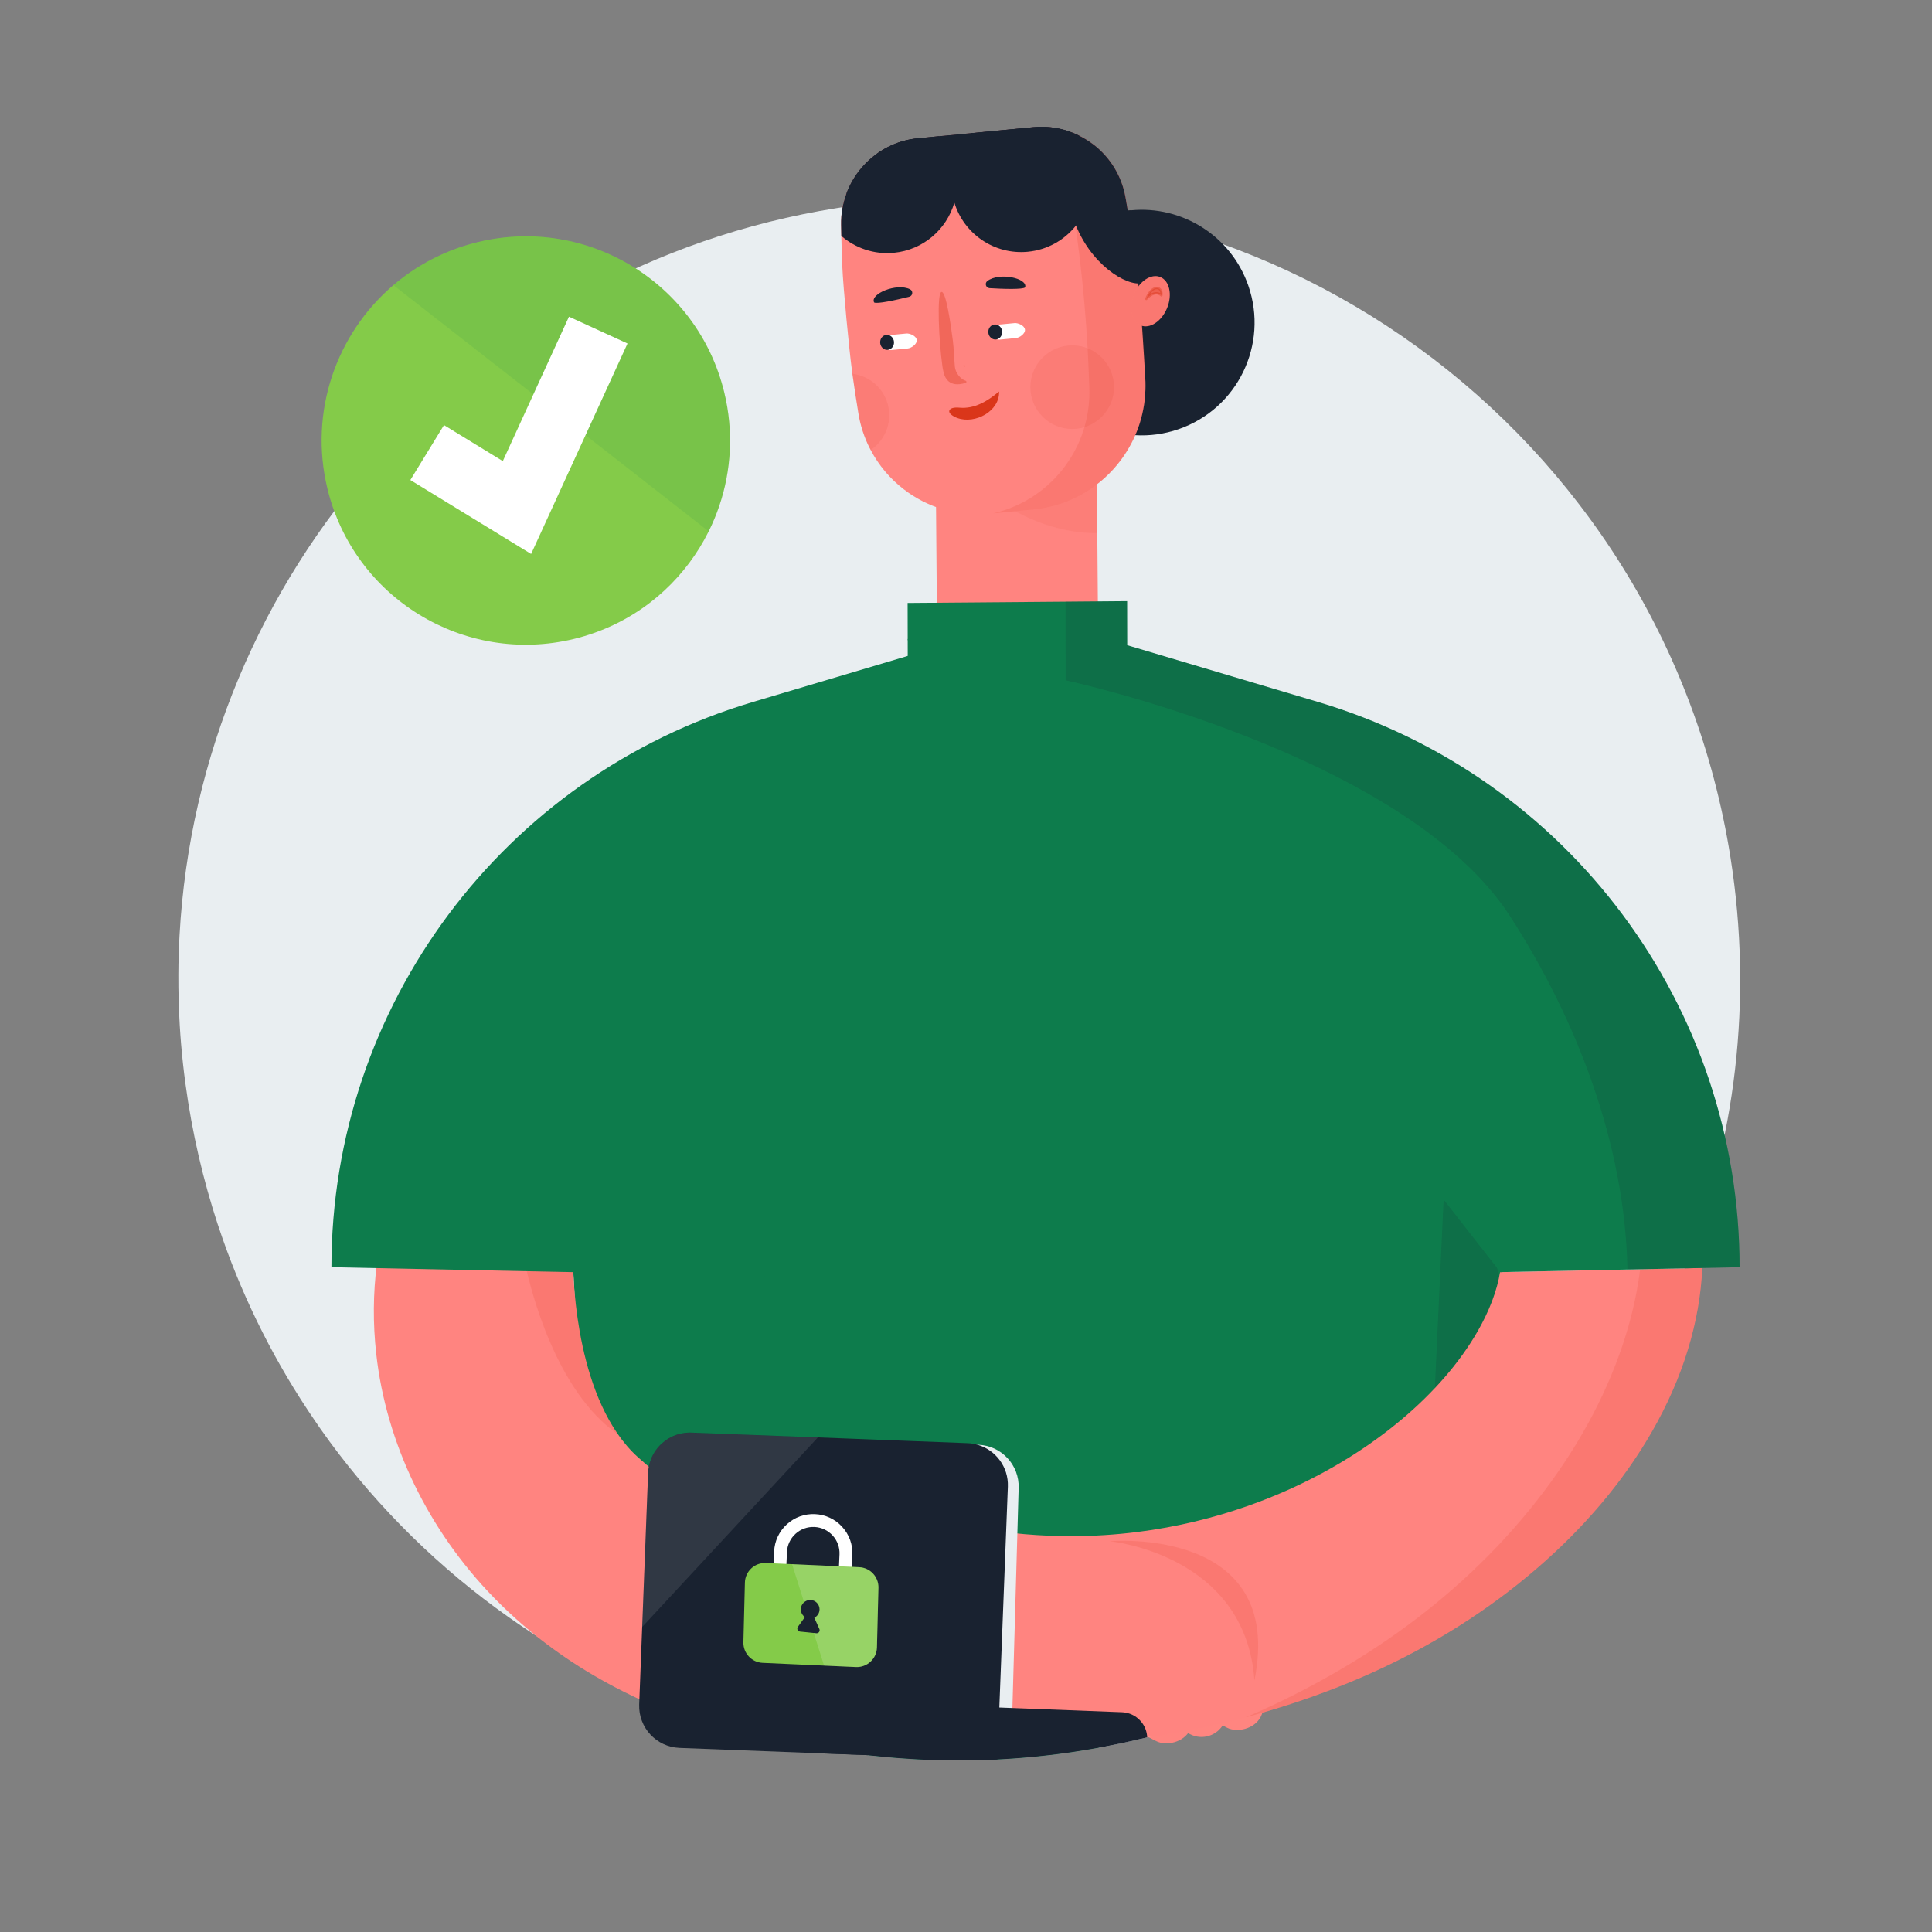
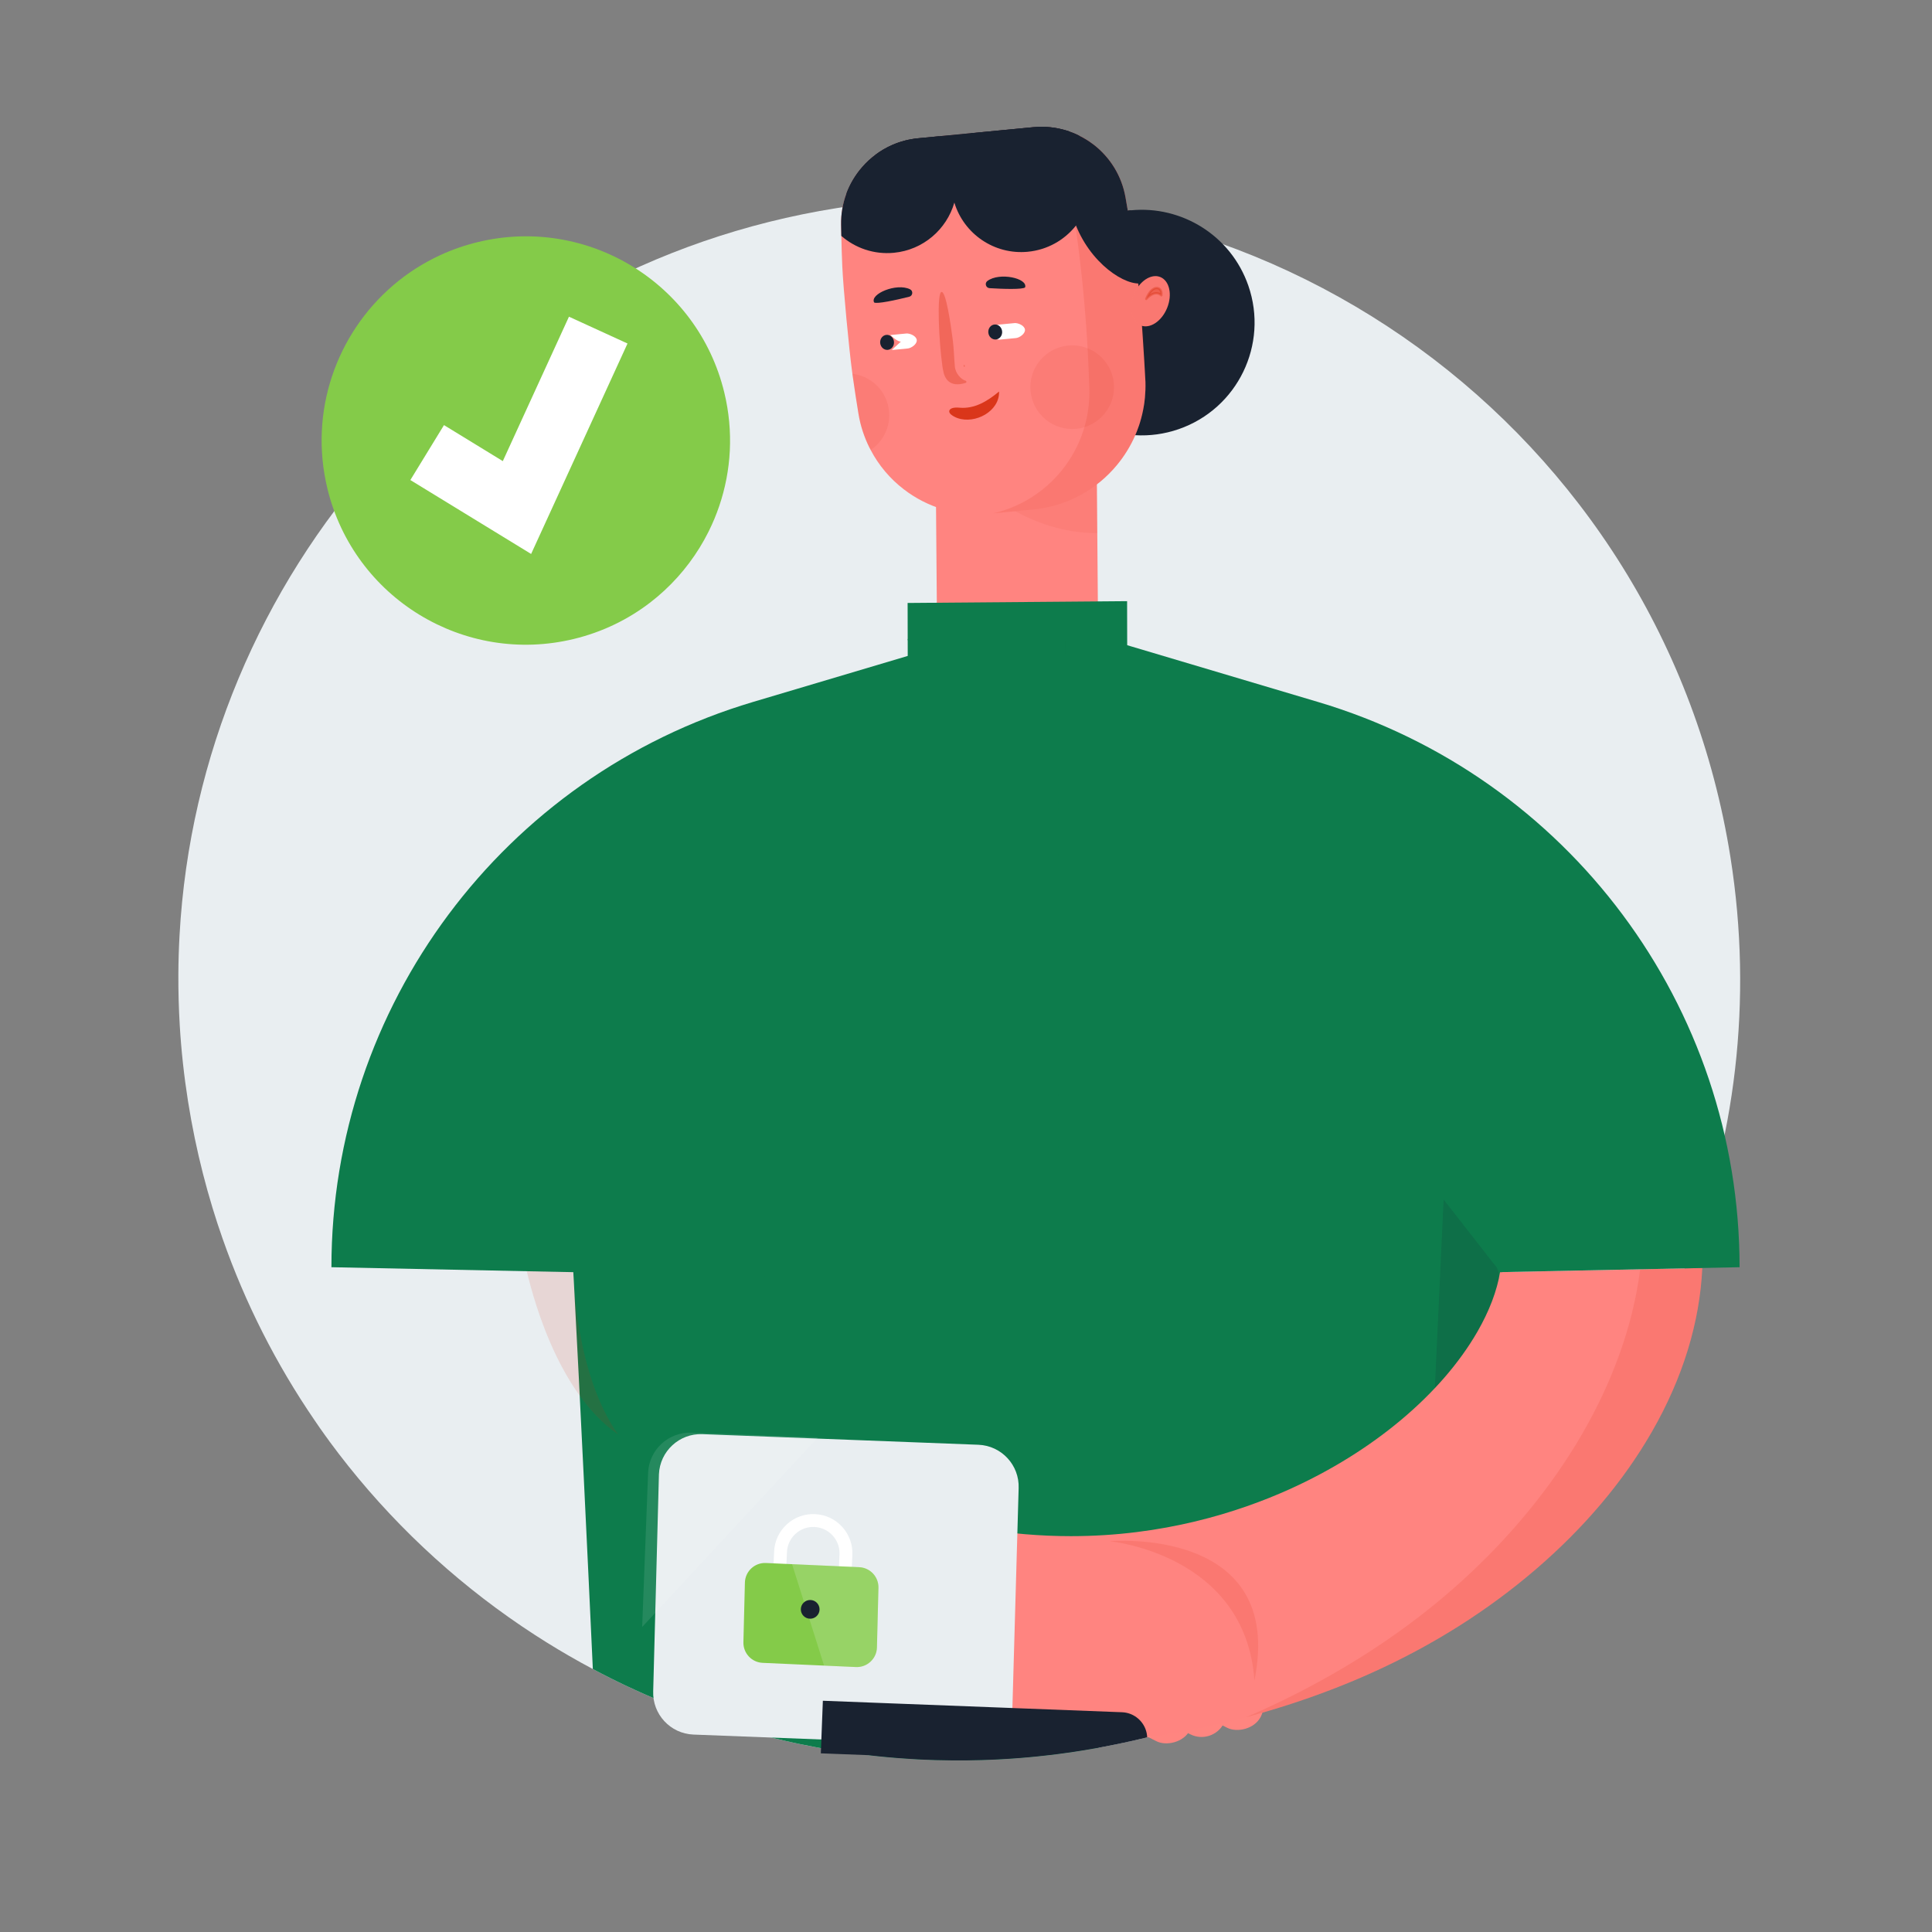
<svg xmlns="http://www.w3.org/2000/svg" width="1500" height="1500" viewBox="0 0 1500 1500">
  <rect x="0" y="0" width="1500" height="1500" fill="#808080" stroke="none" />
  <defs>
    <style>.cls-1{opacity:.08;}.cls-1,.cls-2,.cls-3,.cls-4,.cls-5{fill:#d12300;}.cls-2{opacity:.12;}.cls-3{opacity:.06;}.cls-6{opacity:.1;}.cls-7{fill:#e9eef1;}.cls-8,.cls-9{fill:#fff;}.cls-10{fill:#ff8480;}.cls-11{fill:#ff8580;}.cls-12{fill:#84cb49;}.cls-13{fill:#0d7c4c;}.cls-14,.cls-15{fill:#192230;}.cls-15{opacity:.15;}.cls-5{stroke:#d12300;stroke-linecap:round;stroke-linejoin:round;stroke-width:1.82px;}.cls-5,.cls-16{opacity:.3;}.cls-17{opacity:.16;}.cls-18{opacity:.8;}.cls-9{isolation:isolate;opacity:.1;}</style>
  </defs>
  <g id="Layer_1">
    <rect class="cls-11" transform="translate(-656.61 1555.1) rotate(-63.11)" x="918.45" y="1266.2" width="38.89" height="91.92" rx="19.44" ry="19.44" />
    <path class="cls-11" transform="translate(-676.82 1532.3) rotate(-63.11)" d="m909.23 1271.3c10.73 0 19.44 8.71 19.44 19.44v53.03c0 10.73-8.71 19.44-19.44 19.44s-19.44-8.71-19.44-19.44v-53.03c0-10.73 8.71-19.44 19.44-19.44z" />
    <rect class="cls-11" transform="translate(-695.98 1511.7) rotate(-63.11)" x="863.39" y="1276.6" width="38.89" height="91.92" rx="19.44" ry="19.44" />
  </g>
  <g id="Layer_8">
    <path class="cls-7" d="M138.48,756.75c-.06,13.07,.3,26.21,1.08,39.41,1.17,19.6,3.32,39.3,6.45,59.09,1.52,9.56,3.25,19.03,5.19,28.41,3.82,18.44,8.43,36.5,13.82,54.19,2.41,7.94,4.98,15.79,7.71,23.56,.06,.19,.13,.37,.2,.56,17.5,49.86,41.5,97.2,71.36,140.79,2.6,3.87,5.27,7.69,8,11.48,1.1,1.53,2.21,3.04,3.31,4.55v.05c19.43,26.44,40.92,51.21,64.26,74.11,23.35,22.89,48.53,43.91,75.33,62.82,6.65,4.7,13.4,9.26,20.24,13.69,.02,.01,.03,.02,.05,.03,11.53,7.47,23.32,14.54,35.34,21.21,3.13,1.74,6.29,3.45,9.46,5.14,4.68,2.49,9.39,4.93,14.16,7.31,1.62,.81,3.24,1.61,4.86,2.4,1.52,.75,3.05,1.48,4.58,2.21,.21,.1,.42,.2,.63,.3,1.2,.58,2.41,1.15,3.62,1.71,2.82,1.33,5.66,2.63,8.5,3.9,.77,.35,1.54,.7,2.31,1.04,2.8,1.25,5.62,2.48,8.44,3.68,1.01,.43,2.02,.86,3.03,1.28,2.99,1.26,5.99,2.49,8.99,3.69,1.47,.6,2.95,1.18,4.43,1.76,1.92,.76,3.84,1.5,5.77,2.23,1.36,.52,2.72,1.03,4.08,1.53,1.77,.67,3.54,1.32,5.31,1.95,1.69,.61,3.38,1.22,5.07,1.81,1.7,.6,3.39,1.18,5.09,1.76,1.53,.53,3.07,1.05,4.61,1.55,3.57,1.2,7.14,2.35,10.73,3.47,1.62,.5,3.24,1,4.86,1.49,.23,.07,.45,.14,.67,.2,1.26,.38,2.51,.76,3.77,1.13,5.18,1.52,10.37,2.97,15.58,4.36,1.28,.34,2.56,.67,3.85,1,1.09,.29,2.19,.57,3.29,.84,.8,.21,1.6,.41,2.4,.6h.02c.92,.24,1.83,.46,2.75,.68,2.87,.7,5.76,1.38,8.64,2.04,1.37,.31,2.73,.61,4.1,.91,1.06,.24,2.12,.47,3.18,.69,.78,.17,1.57,.34,2.36,.5t.02,0c.37,.09,.75,.16,1.11,.24,.26,.06,.51,.11,.77,.16,3.43,.71,6.87,1.39,10.31,2.04,1.73,.33,3.47,.65,5.21,.96,.02,0,.04,0,.06,0,.03,.01,.06,.02,.09,.02,1.34,.24,2.69,.48,4.03,.71,.24,.04,.47,.08,.7,.12,1.38,.24,2.75,.47,4.13,.69,1.53,.26,3.06,.5,4.59,.74,1.23,.19,2.46,.38,3.68,.56,2.52,.38,5.05,.74,7.57,1.09,1.21,.17,2.42,.33,3.63,.48,2.71,.36,5.42,.7,8.13,1.01h.02c1.25,.15,2.51,.3,3.76,.43,1.47,.17,2.94,.32,4.41,.47,1.47,.16,2.94,.3,4.41,.44,1.47,.14,2.95,.28,4.42,.41,1.47,.13,2.95,.26,4.42,.37,.93,.08,1.87,.15,2.8,.22,3.49,.28,6.99,.51,10.48,.71,1.48,.09,2.96,.17,4.44,.25,1.47,.07,2.95,.15,4.43,.21,.14,.01,.28,.02,.41,.02,2.82,.12,5.64,.22,8.47,.31,.08,0,.17,0,.26,0,4.31,.12,8.62,.2,12.93,.23,7.47,.06,14.95-.02,22.42-.25,1.58-.04,3.16-.1,4.74-.16,.45-.01,.89-.03,1.33-.05h.02c.22,0,.43-.01,.63-.02,1.84-.08,3.68-.16,5.52-.26,1.44-.06,2.89-.14,4.33-.23,.78-.04,1.55-.09,2.33-.14,1.38-.08,2.76-.17,4.14-.27,.47-.02,.93-.05,1.38-.09,1.8-.12,3.6-.26,5.41-.4,1.87-.15,3.75-.3,5.62-.47,.2-.02,.4-.04,.6-.05,1.57-.15,3.13-.29,4.7-.45,.46-.04,.92-.09,1.38-.13,1.86-.19,3.72-.38,5.58-.59,1.77-.19,3.54-.39,5.31-.61,2.26-.26,4.53-.54,6.79-.83,1.82-.24,3.64-.48,5.46-.74,2.29-.32,4.57-.65,6.85-.99,1.78-.27,3.56-.55,5.34-.83,4.28-.68,8.54-1.4,12.78-2.16,6.66-1.21,13.27-2.51,19.84-3.92,6.22-1.32,12.39-2.74,18.52-4.24,.11-.03,.23-.06,.34-.08,0-.01,.02-.01,.04-.01,9.56-2.37,19.02-4.96,28.37-7.79,13.7-4.1,27.15-8.65,40.35-13.64,7.8-2.95,15.51-6.05,23.13-9.31,7.48-3.21,14.86-6.54,22.14-10,33.08-15.71,64.66-34.41,94.34-55.86,10.84-7.83,21.39-15.99,31.65-24.49,9.52-7.87,18.76-16.02,27.74-24.46,65.02-60.88,116.11-135.58,149.24-218.51,39.13-97.97,53.19-207.43,35.49-319.18-52.38-330.73-362.93-556.37-693.63-504C362.71,207.04,154.71,447.21,139.39,726.25c-.56,10.12-.87,20.29-.91,30.5Z" />
    <path class="cls-14" d="M803.72,279.12c7.25,20.93,21.65,37.36,39.53,47.48,11.59,6.59,24.66,10.5,38.18,11.29,11.11,.65,22.54-.83,33.71-4.7,45.69-15.83,69.9-65.71,54.07-111.4-13.51-38.98-51.78-62.32-91.09-58.51-.18,0-.35,.02-.53,.04-.65,.06-1.3,.13-1.96,.22-5.96,.74-11.93,2.12-17.83,4.17-2.74,.95-5.39,2.02-7.97,3.21-5.08,2.33-9.84,5.1-14.25,8.26-30.82,21.97-44.88,62.37-31.85,99.96Z" />
    <rect class="cls-10" transform="translate(1583.3 912.95) rotate(179.53)" x="727.25" y="334.93" width="125.03" height="249.56" />
    <path class="cls-3" d="m851.46 359.89-72.97 30.89s31.51 23.44 73.41 23.1l-0.44-53.99z" />
    <path class="cls-10" d="M675.04,347.55c.1,.15,.18,.37,.28,.52,.21,.42,.43,.84,.65,1.26,6.32,12.07,15.16,22.47,25.77,30.59,18.14,13.98,41.47,21.31,65.92,18.95l3.2-.31,31.25-2.99c26.46-2.54,49.55-15.6,65.28-34.76,5.68-6.9,10.43-14.63,14.04-22.93,.45-1.05,.89-2.12,1.32-3.2,.58-1.46,1.11-2.94,1.62-4.44,.25-.75,.48-1.5,.72-2.26,1.32-4.31,2.35-8.74,3.08-13.27,.1-.66,.2-1.3,.29-1.96,.01,0,0-.02,0-.02,.17-1.29,.33-2.61,.46-3.92,.37-3.96,.52-7.97,.41-12.04,0-.32-.02-.64-.04-.95,0-.19-.01-.36-.03-.55-.55-11.98-3.57-57.18-3.88-60.23-.86-8.12-1.79-16.24-2.83-24.35-1.98-15.76-4.29-31.47-6.92-47.15-.59-3.47-1.18-6.94-1.8-10.4-2.98-16.77-12.04-31-24.59-40.76-.2-.12-.35-.31-.59-.42-3.35-2.55-6.95-4.78-10.73-6.64-2.53-1.26-5.16-2.36-7.87-3.29-6.32-2.17-13.04-3.4-19.96-3.56-2.6-.05-5.21,.04-7.86,.29l-47.98,4.61-25.27,2.44h-.01s-16.03,1.54-16.03,1.54c-7.1,.67-13.86,2.45-20.1,5.16-4.66,2.02-9.04,4.58-13.05,7.57-3.81,2.83-7.3,6.06-10.38,9.63-5.34,6.09-9.57,13.16-12.39,20.87-2.72,7.46-4.14,15.52-3.99,23.9l.06,3.29c.03,1.8,.07,3.6,.11,5.39,.16,7.83,.41,15.64,.75,23.45,.7,16.88,5.41,65.53,7.45,80.58,.13,1.01,.27,2.03,.4,3.04,.1,.73,.2,1.46,.3,2.19,1.34,9.57,2.82,19.14,4.39,28.68,1.53,9.45,4.49,18.31,8.55,26.47Z" />
    <path class="cls-2" d="M770.87,398.58l31.25-2.99c26.46-2.54,49.55-15.6,65.28-34.76,5.68-6.9,10.43-14.63,14.04-22.93,.45-1.05,.89-2.12,1.32-3.2,.58-1.46,1.11-2.94,1.62-4.44,.25-.75,.5-1.51,.73-2.26,1.52-4.94,2.65-10.01,3.36-15.23,.01,0,0-.02,0-.02,.17-1.29,.33-2.61,.46-3.92,.37-3.96,.52-7.97,.41-12.04,0-.32-.02-.64-.04-.95-.3-8.67-.66-17.34-1.09-26.01-.86-16.61-2.14-33.18-3.7-49.75-.3-3.14-.64-6.24-.96-9.43v-.02c-1.66-15.79-3.64-31.56-5.96-47.3-.65,.06-1.3,.13-1.96,.22-.59-3.47-1.18-6.94-1.8-10.4-2.98-16.77-12.04-31-24.59-40.76-.2-.12-.35-.31-.59-.42-3.35-2.55-6.95-4.78-10.73-6.64-2.53-1.26-5.16-2.36-7.87-3.29-6.32-2.17-13.04-3.4-19.96-3.56,7.03,7.01,12.5,15.64,15.83,25.4h0c1.07,3.18,1.92,6.46,2.53,9.84,2.46,13.9,4.67,27.83,6.63,41.8,.17,1.23,.34,2.44,.5,3.67,1.67,12.12,3.14,24.28,4.41,36.44,.32,3.2,.66,6.31,.96,9.46,1.57,16.56,2.85,33.13,3.71,49.74,.45,8.97,.81,17.98,1.12,26.95,.24,8.55-.65,16.87-2.53,24.85-.49,2.15-1.06,4.27-1.71,6.38-3.73,12.1-9.81,23.25-17.69,32.83-13.25,16.11-31.71,27.94-52.99,32.77Z" />
    <path class="cls-14" d="M657.01,150.57l27.18-13.08,9.26-.9,45.94-4.41,2.67-.26,10.96-1.05,72.9-7.01,1.97-.19,8.18-14.96,1.85-3.4c-2.53-1.26-5.16-2.36-7.87-3.29-6.32-2.17-13.04-3.4-19.96-3.56-2.6-.05-5.21,.04-7.86,.29l-47.98,4.61-25.27,2.44h-.01s-16.03,1.54-16.03,1.54c-7.1,.67-13.86,2.45-20.1,5.16-4.66,2.02-9.04,4.58-13.05,7.57-3.81,2.83-7.3,6.06-10.38,9.63-5.34,6.09-9.57,13.16-12.39,20.87Z" />
    <g class="cls-16">
      <path class="cls-4" d="M731,226.66c-3.83,.37-2.07,38.73,.72,57.94,.16,.86,.2,1.58,.44,2.52,.99,6.52,4.92,14.16,17.61,10.13,.76-.24,.77-1.34,.01-1.58-4.14-1.31-7.96-6.23-8.4-10.79-.65-6.8-.75-13.63-1.58-20.39-1.66-12.9-5.34-38.28-8.8-37.83h0Z" />
    </g>
    <g class="cls-18">
      <path class="cls-4" d="m775.67 303.97c0.53 15.39-18.63 25.5-32.29 20.62-1.78-0.59-3.6-1.59-5.16-2.89-2.39-2-1.87-5.95 6.74-5.17 11.66 1.05 21.61-4.97 30.71-12.55z" />
    </g>
    <path class="cls-14" d="m795.89 223.12c2.25-7.1-19.96-11.99-29.31-4.96-2.29 1.72-1.16 5.39 1.7 5.57 10.37 0.66 25.9 1.12 27.62-0.61z" />
    <path class="cls-14" d="m678.67 234.84c-3.51-6.56 17.44-15.43 27.91-10.23 2.56 1.27 2.13 5.08-0.65 5.78-10.07 2.54-25.27 5.83-27.26 4.44z" />
-     <path class="cls-8" d="m692.36 271.75 12.46-1.2c2.67-0.26 7.25-3.32 6.95-6.53-0.31-3.21-5.39-5.34-8.06-5.09l-12.46 1.2c-2.67 0.26-7.41 3.34-7.1 6.55s5.54 5.33 8.22 5.07z" />
+     <path class="cls-8" d="m692.36 271.75 12.46-1.2c2.67-0.26 7.25-3.32 6.95-6.53-0.31-3.21-5.39-5.34-8.06-5.09l-12.46 1.2s5.54 5.33 8.22 5.07z" />
    <ellipse class="cls-14" transform="translate(-22.28 67.14) rotate(-5.49)" cx="688.74" cy="265.79" rx="5.38" ry="5.84" />
    <path class="cls-8" d="m776.37 263.67 12.46-1.2c2.67-0.26 7.25-3.32 6.95-6.53-0.31-3.21-5.39-5.34-8.06-5.09l-12.46 1.2c-2.67 0.26-7.41 3.34-7.1 6.55s5.54 5.33 8.22 5.07z" />
    <ellipse class="cls-14" transform="translate(-21.12 75.14) rotate(-5.49)" cx="772.7" cy="257.72" rx="5.38" ry="5.84" />
    <g class="cls-16">
      <path class="cls-4" d="M748.1,283.26l.44,1.74c.75-.24,.77-1.33,.02-1.58-.15-.05-.3-.1-.46-.17Z" />
    </g>
    <polygon class="cls-13" points="704.67 468.14 704.73 496.18 704.87 565.79 875.29 564.37 875.16 507.37 875.15 500.95 875.08 466.74 827.31 467.14" />
    <path class="cls-13" d="M437.39,872.75c1.54,9.24,4.31,52.67,7.55,111.74,.01,.22,.03,.49,.04,.81,.21,3.96,.43,7.99,.66,12.09,.01,.16,.02,.32,.03,.48,4.74,88.18,10.35,205.9,14.61,297.97,4.68,2.49,9.39,4.93,14.16,7.31,1.62,.81,3.24,1.61,4.86,2.4,1.52,.75,3.05,1.48,4.58,2.21,.21,.1,.42,.2,.63,.3,1.2,.58,2.41,1.15,3.62,1.71,2.82,1.33,5.66,2.63,8.5,3.9h0c.77,.35,1.54,.7,2.31,1.04,2.8,1.25,5.62,2.48,8.44,3.68,1.01,.43,2.02,.86,3.03,1.28,2.99,1.26,5.99,2.49,8.99,3.69,1.47,.6,2.95,1.18,4.43,1.76,1.92,.76,3.84,1.5,5.77,2.23,1.36,.52,2.72,1.03,4.08,1.53,1.77,.67,3.54,1.32,5.31,1.95,1.69,.61,3.38,1.22,5.07,1.81,1.7,.6,3.39,1.18,5.09,1.76,1.53,.53,3.07,1.05,4.61,1.55,3.57,1.2,7.14,2.35,10.73,3.47,1.62,.5,3.24,1,4.86,1.49,.23,.07,.45,.14,.67,.2,1.26,.38,2.51,.76,3.77,1.13,5.18,1.52,10.37,2.97,15.58,4.36,1.28,.34,2.56,.67,3.85,1,1.09,.29,2.19,.57,3.29,.84,.8,.21,1.6,.41,2.4,.6h.02c.92,.24,1.83,.46,2.75,.68,2.87,.7,5.76,1.38,8.64,2.04,1.37,.31,2.73,.61,4.1,.91,1.06,.24,2.12,.47,3.18,.69,.77,.17,1.55,.34,2.33,.51h.02c.38,.08,.76,.15,1.14,.23,.26,.06,.51,.11,.77,.16,3.43,.71,6.87,1.39,10.31,2.04,1.73,.33,3.47,.65,5.21,.96,.02,0,.04,0,.06,0,.03,.01,.06,.02,.09,.02,1.34,.24,2.69,.48,4.03,.71,.24,.04,.47,.08,.7,.12,1.38,.24,2.75,.47,4.13,.69,1.53,.26,3.06,.5,4.59,.74,1.23,.19,2.46,.38,3.68,.56,2.52,.38,5.05,.74,7.57,1.09,1.21,.17,2.42,.33,3.63,.48,2.71,.36,5.42,.7,8.13,1.01h.02c1.25,.15,2.51,.3,3.76,.43,1.47,.17,2.94,.32,4.41,.47,1.47,.16,2.94,.3,4.41,.44,1.47,.14,2.95,.28,4.42,.41,1.47,.13,2.95,.26,4.42,.37,.93,.08,1.87,.15,2.8,.22,3.49,.28,6.99,.51,10.48,.71,1.48,.09,2.96,.17,4.44,.25,1.47,.07,2.95,.15,4.43,.21,.14,.01,.28,.02,.41,.02,2.82,.12,5.64,.22,8.47,.31,.08,0,.17,0,.26,0,4.31,.12,8.62,.2,12.93,.23,7.47,.06,14.95-.02,22.42-.25,1.58-.04,3.16-.1,4.74-.16,.45-.01,.89-.03,1.33-.05h.02c.22,0,.43-.01,.63-.02,1.84-.08,3.68-.16,5.52-.26,1.44-.06,2.89-.14,4.33-.23,.78-.04,1.55-.09,2.33-.14,1.38-.08,2.76-.17,4.14-.27,.47-.02,.93-.05,1.38-.09,1.8-.12,3.6-.26,5.41-.4,1.87-.15,3.75-.3,5.62-.47,.2-.02,.4-.04,.6-.05,1.57-.15,3.13-.29,4.7-.45,.46-.04,.92-.09,1.38-.13,1.86-.19,3.72-.38,5.58-.59,1.77-.19,3.54-.39,5.31-.61,2.26-.26,4.53-.54,6.79-.83,1.82-.24,3.64-.48,5.46-.74,2.29-.32,4.57-.65,6.85-.99,1.78-.27,3.56-.55,5.34-.83,4.28-.68,8.54-1.4,12.78-2.16,4.81-1.75,9.59-3.54,14.36-5.39,7.61-2.94,15.17-6.02,22.68-9.23,21.6-9.2,42.78-19.47,63.44-30.78,7.12-3.89,14.18-7.91,21.14-12.02,57.02-33.72,109.18-75.03,155.05-122.78,1.23-14.53,2.93-29.02,5.11-43.46l32.24-145.73,14.83-67.03-743.77-47.88Z" />
-     <path class="cls-10" d="M292.12,1051.22c7.77,69.47,40.2,136.66,91.33,189.18,22.5,23.11,48.36,43.24,77.05,60.12,41.61,24.49,89.15,42.13,140.93,52.04,4.95,.95,9.89,1.4,14.76,1.4,35.43,0,67.15-24.22,75.76-59.51,.32-1.29,.61-2.59,.86-3.91,3.38-17.65,.53-35.05-7.01-49.93-10.55-20.83-30.3-36.73-55.01-41.46-55.89-10.69-100.59-36.32-135.43-67.71-48.02-43.27-49.9-137.45-50.42-146.95l-134.93-2.78-17.42-.36c-2.91,22.59-3.14,46-.47,69.87Z" />
    <path class="cls-2" d="M408.21,983.73l36.73,.76c.46,8.35,1.96,82.08,34.92,129.2-48.77-33.64-67.75-113.22-71.65-129.96Z" />
    <path class="cls-10" d="M675.02,1298.4c10.74,21.22,31,37.28,56.22,41.7,33.43,5.85,55.42,13.85,88.77,13.86,80.39,0,171.23-21.97,245-55.18,47.15-21.22,90.01-48.26,127.4-80.38,37.55-32.26,67.82-68.09,89.95-106.49,24.34-42.22,37.4-85.6,39.3-127.45l-58.11,1.2-98.92,2.03c-2.39,14.49-8.35,30.2-17.58,46.22-28.04,48.63-81.3,93.27-146.14,122.45-39.89,17.95-98.14,36.31-169.45,36.31-23.12,0-47.6-1.92-73.28-6.42-40.74-7.14-79.64,18.71-89.31,58.31-.42,1.69-.78,3.4-1.08,5.14-3.02,17.26-.13,34.19,7.23,48.7Z" />
    <path class="cls-2" d="m1321.7 984.46c-1.9 41.85-14.96 85.23-39.3 127.45-22.13 38.4-52.4 74.23-89.95 106.49-37.39 32.12-80.25 59.16-127.4 80.38-30.32 13.65-63.52 25.4-97.69 34.5 38.65-16.61 75.76-36.95 108.39-59.22 42.72-29.13 80.19-63.25 111.39-101.41 31.34-38.33 54.88-78.89 69.95-120.57 8.15-22.51 13.57-44.82 16.33-66.62l48.28-1z" />
    <circle class="cls-1" cx="832.46" cy="300.6" r="32.46" />
    <path class="cls-1" d="m675.04 347.55c0.1 0.15 0.18 0.37 0.28 0.52 0.21 0.42 0.43 0.84 0.65 1.26 12.08-8.01 17.63-23.51 12.54-37.81-4.26-11.99-14.88-19.9-26.72-21.31l0.3 2.19c1.34 9.57 2.82 19.14 4.39 28.68 1.53 9.45 4.49 18.31 8.55 26.47z" />
    <path class="cls-13" d="m786.46 930.87 225.66 59.95 338.48-6.96c0-101.31-33.29-196.58-90.85-273.76-57.56-77.17-139.4-136.24-236.5-165.11l-145.3-43.22-92.12-27.4-81.1 21.79" />
    <path class="cls-13" d="m821.46 930.87-225.66 59.95-338.48-6.96c0-101.31 33.29-196.58 90.85-273.76 57.56-77.17 139.4-136.24 236.5-165.11l195.93-58.28 41.49-12.34" />
-     <path class="cls-15" d="M827.31,467.14v19.58s.01,20.65,.01,20.65l.02,20.8s263.18,56.65,344.95,183c51.04,78.86,89.33,176.08,91.26,274.48l87.04-1.79c0-101.31-33.29-196.58-90.85-273.76-57.56-77.17-139.4-136.24-236.5-165.11l-145.3-43.22-2.79-.83-.07-34.21-47.77,.4Z" />
    <polygon class="cls-14" points="827.31 486.72 827.31 507.37 827.32 507.37" />
    <ellipse class="cls-10" transform="translate(340.18 973.33) rotate(-67.88)" cx="893.28" cy="233.91" rx="20.26" ry="13.92" />
    <path class="cls-5" d="M901.68,229.29c.4-2.42-.48-5.13-2.75-5.57-3.76-.71-6.95,3.36-8.99,8.37,0,0,6.44-7.6,11.74-2.81Z" />
    <ellipse class="cls-2" transform="translate(340.18 973.33) rotate(-67.88)" cx="893.28" cy="233.91" rx="20.26" ry="13.92" />
    <path class="cls-14" d="M679.78,120.08l13.67,16.52,45.94-4.41,2.67-.26s88.74,28.41,90.09,33.44c9.35,34.81,38.05,55.18,52.34,54.71,.33,0-2.48-33.98-6.38-56.8-.18,0-.35,.02-.53,.04-.65,.06-1.3,.13-1.96,.22-.59-3.47-1.18-6.94-1.8-10.4-2.98-16.77-12.04-31-24.59-40.76-.2-.12-.35-.31-.59-.42-3.35-2.55-6.95-4.78-10.73-6.64-2.53-1.26-5.16-2.36-7.87-3.29-6.32-2.17-13.04-3.4-19.96-3.56-2.6-.05-5.21,.04-7.86,.29l-47.98,4.61-25.27,2.44h-.01s-16.03,1.54-16.03,1.54c-7.1,.67-13.86,2.45-20.1,5.16-4.66,2.02-9.04,4.58-13.05,7.57Z" />
    <path class="cls-14" d="M653.19,183.15c10.84,9.45,25.39,14.6,40.83,13.11,22.8-2.19,40.95-18.21,46.94-38.96,1.85-6.37,2.53-13.2,1.86-20.21-.17-1.75-.42-3.48-.76-5.17-.35-1.86-.8-3.69-1.35-5.47-2.36-7.81-6.43-14.82-11.73-20.65h-.01s-16.03,1.54-16.03,1.54c-7.1,.67-13.86,2.45-20.1,5.16-4.66,2.02-9.04,4.58-13.05,7.57-3.81,2.83-7.3,6.06-10.38,9.63-5.34,6.09-9.57,13.16-12.39,20.87-2.72,7.46-4.14,15.52-3.99,23.9l.06,3.29c.03,1.8,.07,3.6,.11,5.39Z" />
    <path class="cls-14" d="M798.03,195.46c15.14-1.46,28.2-9,37.05-19.96,4.54-5.64,7.96-12.19,9.96-19.28,1.79-6.29,2.44-13.03,1.78-19.93-1-10.4-4.87-19.83-10.75-27.58-1.82-2.4-3.84-4.63-6.02-6.69-6.32-2.17-13.04-3.4-19.96-3.56-2.6-.05-5.21,.04-7.86,.29l-47.98,4.61c-6.3,6.39-11.01,14.32-13.54,23.09-.54,1.88-.99,3.79-1.32,5.73-.81,4.67-1.02,9.53-.54,14.48,.35,3.68,1.07,7.23,2.11,10.64,7.34,24.2,30.93,40.67,57.06,38.16Z" />
    <path class="cls-7" d="M785.16,1356.21l-246.82-9.5c-17.91-.73-31.87-15.81-31.2-33.72l4.45-168.32c.73-17.91,15.81-31.87,33.72-31.2l214.36,8.24c17.91,.73,31.87,15.81,31.2,33.72l-5.7,200.77Z" />
-     <path class="cls-14" d="M527.47,1357.06l109.95,4.23,17.25,.66,19.32,.74h.02l94.13,3.62h.3s.35-.02,.35-.02c1.84-.08,3.68-.16,5.52-.26l.4-10.22,.26-6.73,.9-23.36,5.26-136.09,1.37-35.42c.58-15.29-9.5-28.52-23.6-32.52-2.43-.69-4.97-1.1-7.6-1.21l-116.27-4.48-98.13-3.7c-.41-.02-.83-.02-1.24-.02s-.8,0-1.2,.02c-.14,0-.28,.01-.42,.02-.37,.02-.74,.04-1.1,.08-.6,.04-1.2,.11-1.79,.19-.33,.05-.66,.1-.99,.16-.03,0-.05,0-.08,.01-.15,.02-.3,.05-.44,.08-.36,.07-.71,.14-1.06,.22-.49,.1-.98,.23-1.47,.36-.45,.12-.91,.26-1.35,.4-.45,.14-.89,.3-1.33,.46-.36,.13-.71,.27-1.06,.41t0,.01c-.19,.07-.37,.15-.55,.23-.33,.13-.64,.28-.96,.43-.84,.39-1.66,.82-2.46,1.29-.05,.03-.1,.06-.16,.09-.34,.2-.68,.41-1.02,.63-.39,.25-.77,.5-1.15,.77-.34,.23-.67,.47-1,.72-.05,.04-.11,.08-.17,.13-.71,.55-1.4,1.12-2.07,1.73-.34,.31-.67,.62-1,.95-.07,.06-.13,.12-.19,.19-.26,.26-.52,.53-.77,.8-.31,.33-.62,.68-.92,1.03-.3,.35-.59,.7-.87,1.07-.29,.36-.57,.73-.83,1.1-.27,.38-.54,.76-.79,1.15-.27,.41-.53,.83-.79,1.25-.21,.38-.43,.75-.63,1.14-.2,.37-.4,.75-.59,1.14-.03,.07-.07,.13-.1,.2-.18,.39-.36,.78-.53,1.17-.37,.86-.71,1.74-1,2.64-.15,.45-.29,.9-.42,1.36s-.25,.92-.36,1.38-.21,.92-.3,1.39v.02c-.08,.39-.14,.78-.2,1.18-.06,.39-.11,.79-.16,1.18-.05,.46-.1,.92-.13,1.38-.02,.35-.04,.71-.06,1.06l-4.6,119.66v.04s-1.95,50.47-1.95,50.47h0s-.21,5.61-.21,5.61l-.16,4.08c-.65,17.91,13.3,32.97,31.21,33.7Z" />
    <path class="cls-14" d="M637.29,1361.23l.13,.06,17.25,.66,19.32,.74h.02c1.25,.15,2.51,.3,3.76,.43,1.47,.17,2.94,.32,4.41,.47,1.47,.16,2.94,.3,4.41,.44,1.47,.14,2.95,.28,4.42,.41,1.47,.13,2.95,.26,4.42,.37,.93,.08,1.87,.15,2.8,.22,3.49,.28,6.99,.51,10.48,.71,1.48,.09,2.96,.17,4.44,.25,1.47,.07,2.95,.15,4.43,.21,.14,.01,.28,.02,.41,.02,2.82,.12,5.64,.22,8.47,.31,.08,0,.17,0,.26,0,4.31,.12,8.62,.2,12.93,.23,7.47,.06,14.95-.02,22.42-.25,1.58-.04,3.16-.1,4.74-.16,.45-.01,.89-.03,1.33-.05h.3s.35-.02,.35-.02c1.84-.08,3.68-.16,5.52-.26,1.44-.06,2.89-.14,4.33-.23,.78-.04,1.55-.09,2.33-.14,1.38-.08,2.76-.17,4.14-.27,.47-.02,.93-.05,1.38-.09,1.8-.12,3.6-.26,5.41-.4,1.87-.15,3.75-.3,5.62-.47,.2-.02,.4-.04,.6-.05,1.57-.15,3.13-.29,4.7-.45,.46-.04,.92-.09,1.38-.13,1.86-.19,3.72-.38,5.58-.59,1.77-.19,3.54-.39,5.31-.61,2.26-.26,4.53-.54,6.79-.83,1.82-.24,3.64-.48,5.46-.74,2.29-.32,4.57-.65,6.85-.99,1.78-.27,3.56-.55,5.34-.83,4.28-.68,8.54-1.4,12.78-2.16,6.66-1.21,13.27-2.51,19.84-3.92,6.22-1.32,12.39-2.74,18.52-4.24v-.04c-.09-2.25-.55-4.41-1.32-6.42-2.83-7.37-9.84-12.73-18.22-13.05l-85.12-3.27-10.14-.39-81.86-3.14h0l-14.88-.57-40.26-1.55-1.16,30.07v.39s-.26,6.35-.26,6.35l-.15,3.96Z" />
    <path class="cls-9" d="m498.57 1263.2 136.41-147.16-98.08-3.71c-17.92-0.67-33 13.28-33.72 31.2l-4.61 119.67z" />
    <path class="cls-15" d="M1114.02,1077.73c13.18-13.99,24.32-28.72,33.03-43.82,8.21-14.25,13.83-28.25,16.65-41.36,.05-1.33,.05-2.3,.06-2.86-.06-.49-.1-.98-.14-1.46l-1.43-3.94-41.35-52.93-6.82,146.37Z" />
    <path class="cls-12" d="M254.19,379.33c20.62,85.09,106.31,137.36,191.39,116.75,22.21-5.38,42.18-15.19,59.2-28.26,15.41-11.84,28.4-26.35,38.45-42.67,2.42-3.92,4.66-7.95,6.73-12.07,.09-.18,.17-.35,.25-.52,.07-.14,.14-.28,.21-.42,3.08-6.2,5.73-12.6,7.96-19.17,9.38-27.51,11.3-57.93,3.95-88.27-20.61-85.08-106.31-137.35-191.4-116.73-10.21,2.47-19.95,5.88-29.14,10.13-6.75,3.11-13.2,6.66-19.34,10.61-5.79,3.73-11.32,7.82-16.52,12.23-.05,.04-.1,.09-.15,.13-.12,.1-.24,.2-.36,.31-.15,.12-.29,.25-.43,.37-43.71,37.57-65.29,97.73-50.79,157.6Z" />
    <g class="cls-6">
-       <path class="cls-13" d="m305.41 221.36 244.8 191.18 0.21-0.42c3.08-6.2 5.73-12.6 7.96-19.17 9.38-27.51 11.3-57.93 3.95-88.27-20.61-85.08-106.31-137.35-191.4-116.73-10.21 2.47-19.95 5.88-29.14 10.13-6.75 3.11-13.2 6.66-19.34 10.61-5.79 3.73-11.32 7.82-16.52 12.23-0.05 0.04-0.1 0.09-0.15 0.13-0.12 0.1-0.24 0.2-0.36 0.31z" />
-     </g>
+       </g>
    <polygon class="cls-8" points="412.36 430.09 318.6 372.7 344.71 330.05 390.38 358.01 441.74 245.88 487.2 266.7" />
    <path class="cls-2" d="m861.44 1196.6s105.52 9.73 112.5 108.05c24.34-120.35-112.5-108.05-112.5-108.05z" />
    <path class="cls-8" d="m603.01 1229c0.58 0.27 1.21 0.43 1.89 0.46 2.76 0.12 5.1-2.01 5.22-4.77l0.88-19.67c0.24-5.45 2.6-10.47 6.62-14.15s9.24-5.57 14.69-5.33c5.45 0.25 10.47 2.6 14.15 6.62s5.57 9.24 5.33 14.69l-0.88 19.67c-0.12 2.76 2.01 5.09 4.77 5.22 2.76 0.12 5.1-2.01 5.22-4.77l0.88-19.67c0.36-8.12-2.45-15.89-7.93-21.88-5.48-6-12.97-9.5-21.08-9.86-8.12-0.36-15.89 2.45-21.88 7.93s-9.5 12.97-9.86 21.08l-0.88 19.67c-0.09 2.08 1.1 3.93 2.88 4.76z" />
    <path class="cls-12" d="M578.34,1228.72l-1.16,46.3c-.21,8.51,6.42,15.62,14.92,16.01l47.71,2.14,10.5,.47,14.23,.64c8.74,.39,16.1-6.47,16.32-15.22l1.16-46.3c.21-8.51-6.42-15.62-14.93-16l-41.64-1.87-10.5-.47-20.29-.91c-8.74-.39-16.1,6.47-16.32,15.22Z" />
    <g class="cls-17">
      <path class="cls-8" d="M614.95,1214.42l24.86,78.75,10.5,.47,14.23,.64c8.74,.39,16.1-6.47,16.32-15.22l1.16-46.3c.21-8.51-6.42-15.62-14.93-16l-41.64-1.87-10.5-.47Z" />
    </g>
    <circle class="cls-14" cx="629.03" cy="1249.5" r="7.27" />
-     <path class="cls-14" d="m627.47 1267.4 6.33 0.64c1.79 0.18 3.1-1.64 2.36-3.28l-5.22-11.6c-0.74-1.64-2.97-1.86-4.02-0.41l-7.44 10.32c-1.05 1.46-0.13 3.5 1.66 3.68l6.33 0.64z" />
  </g>
</svg>